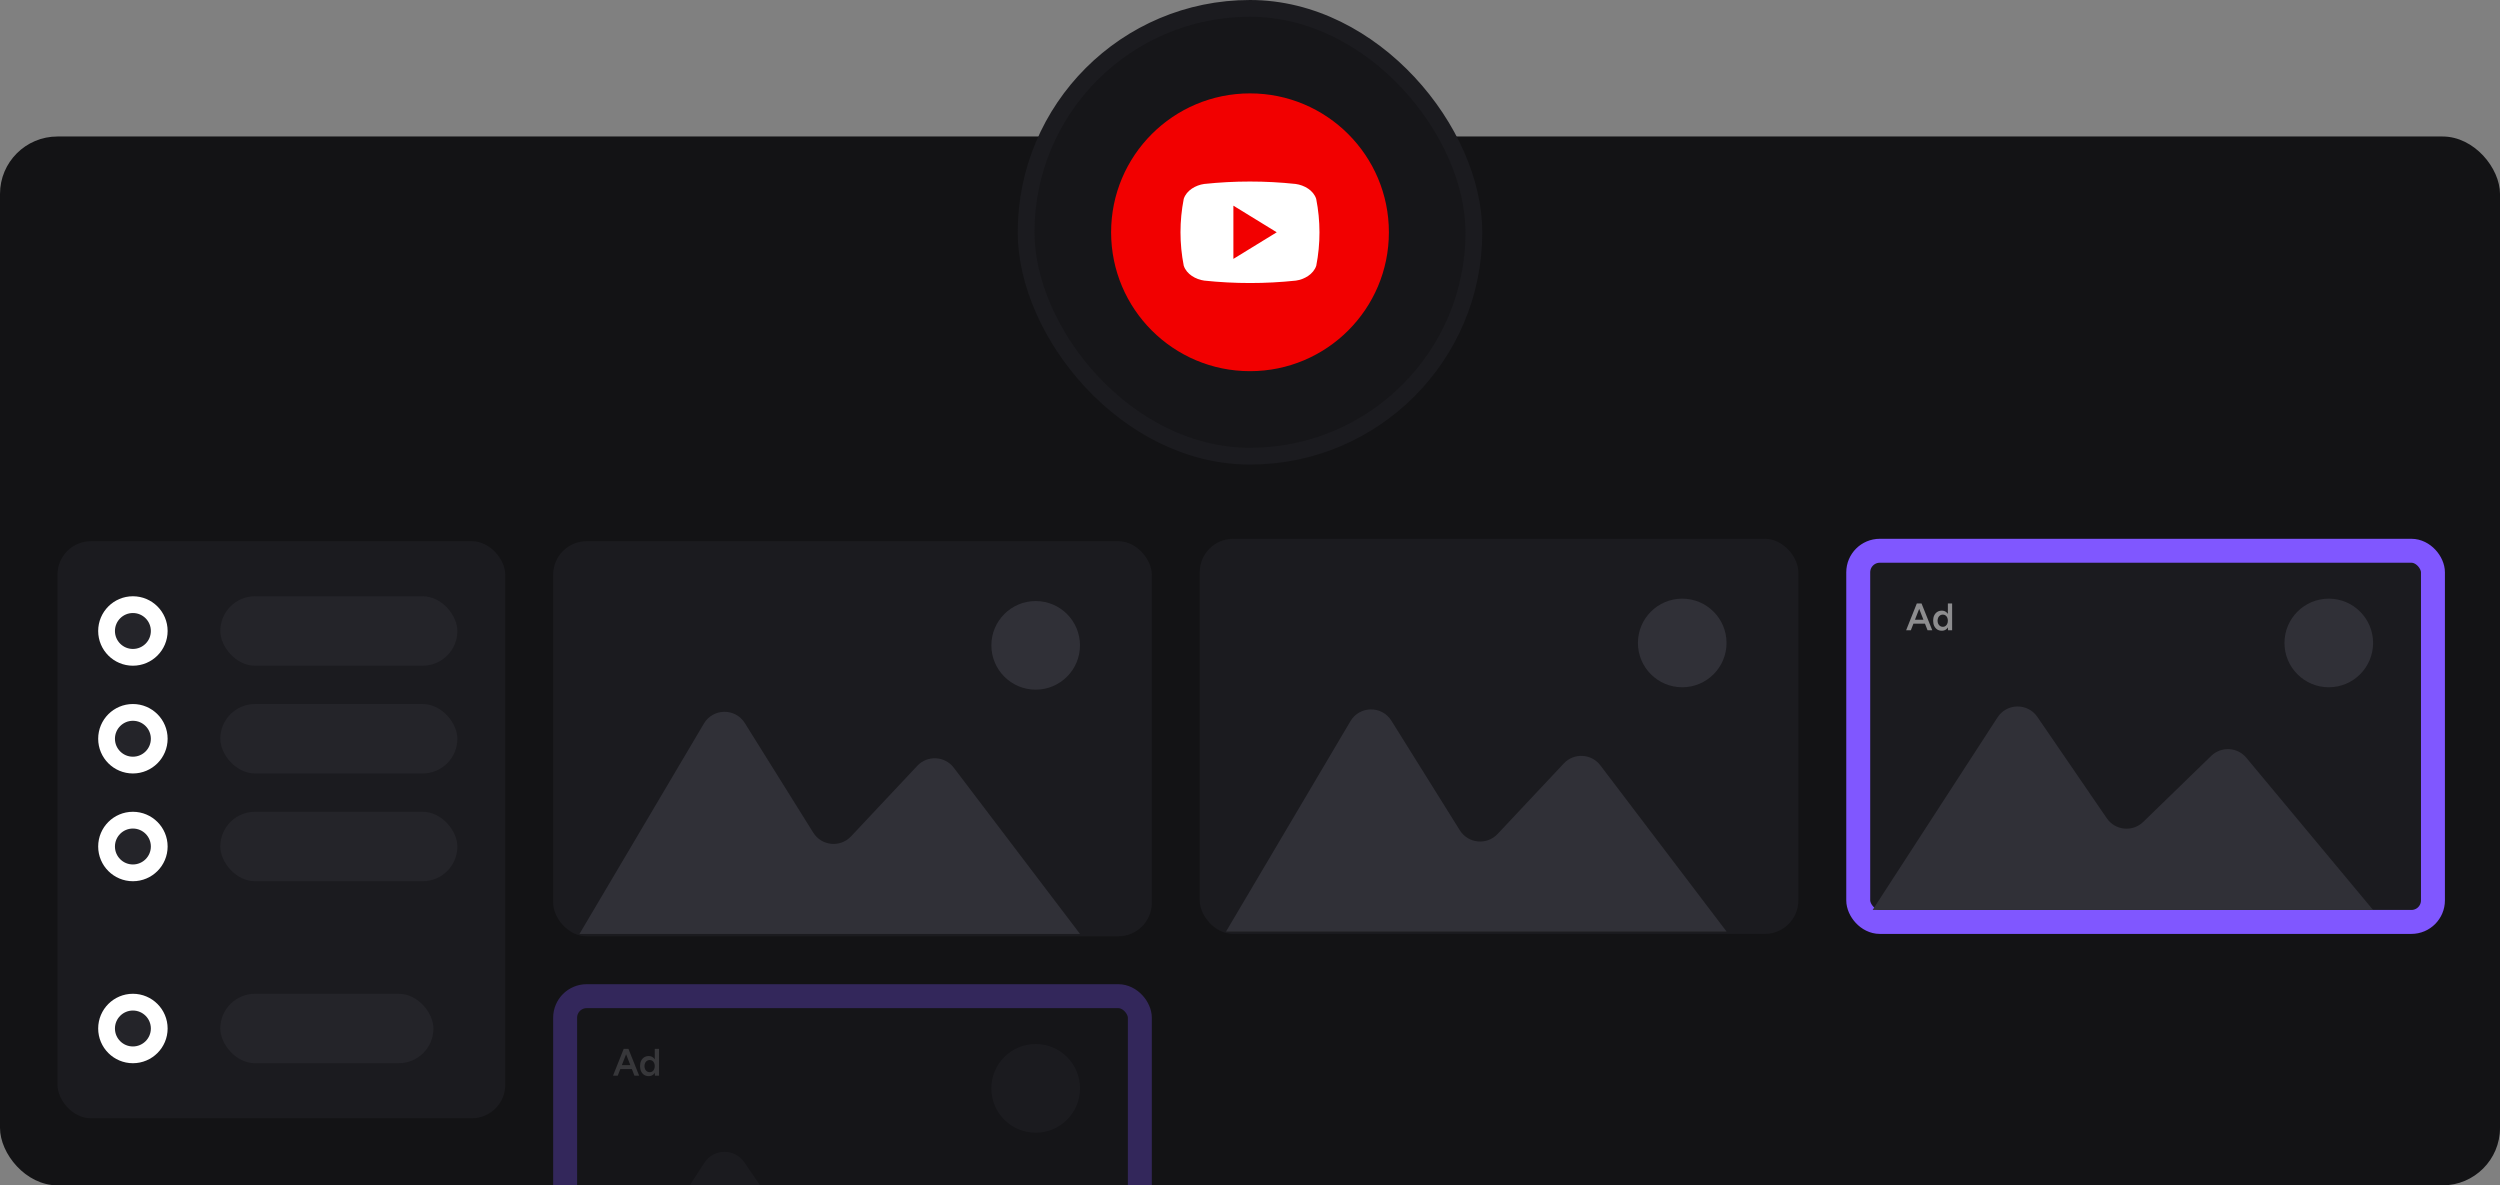
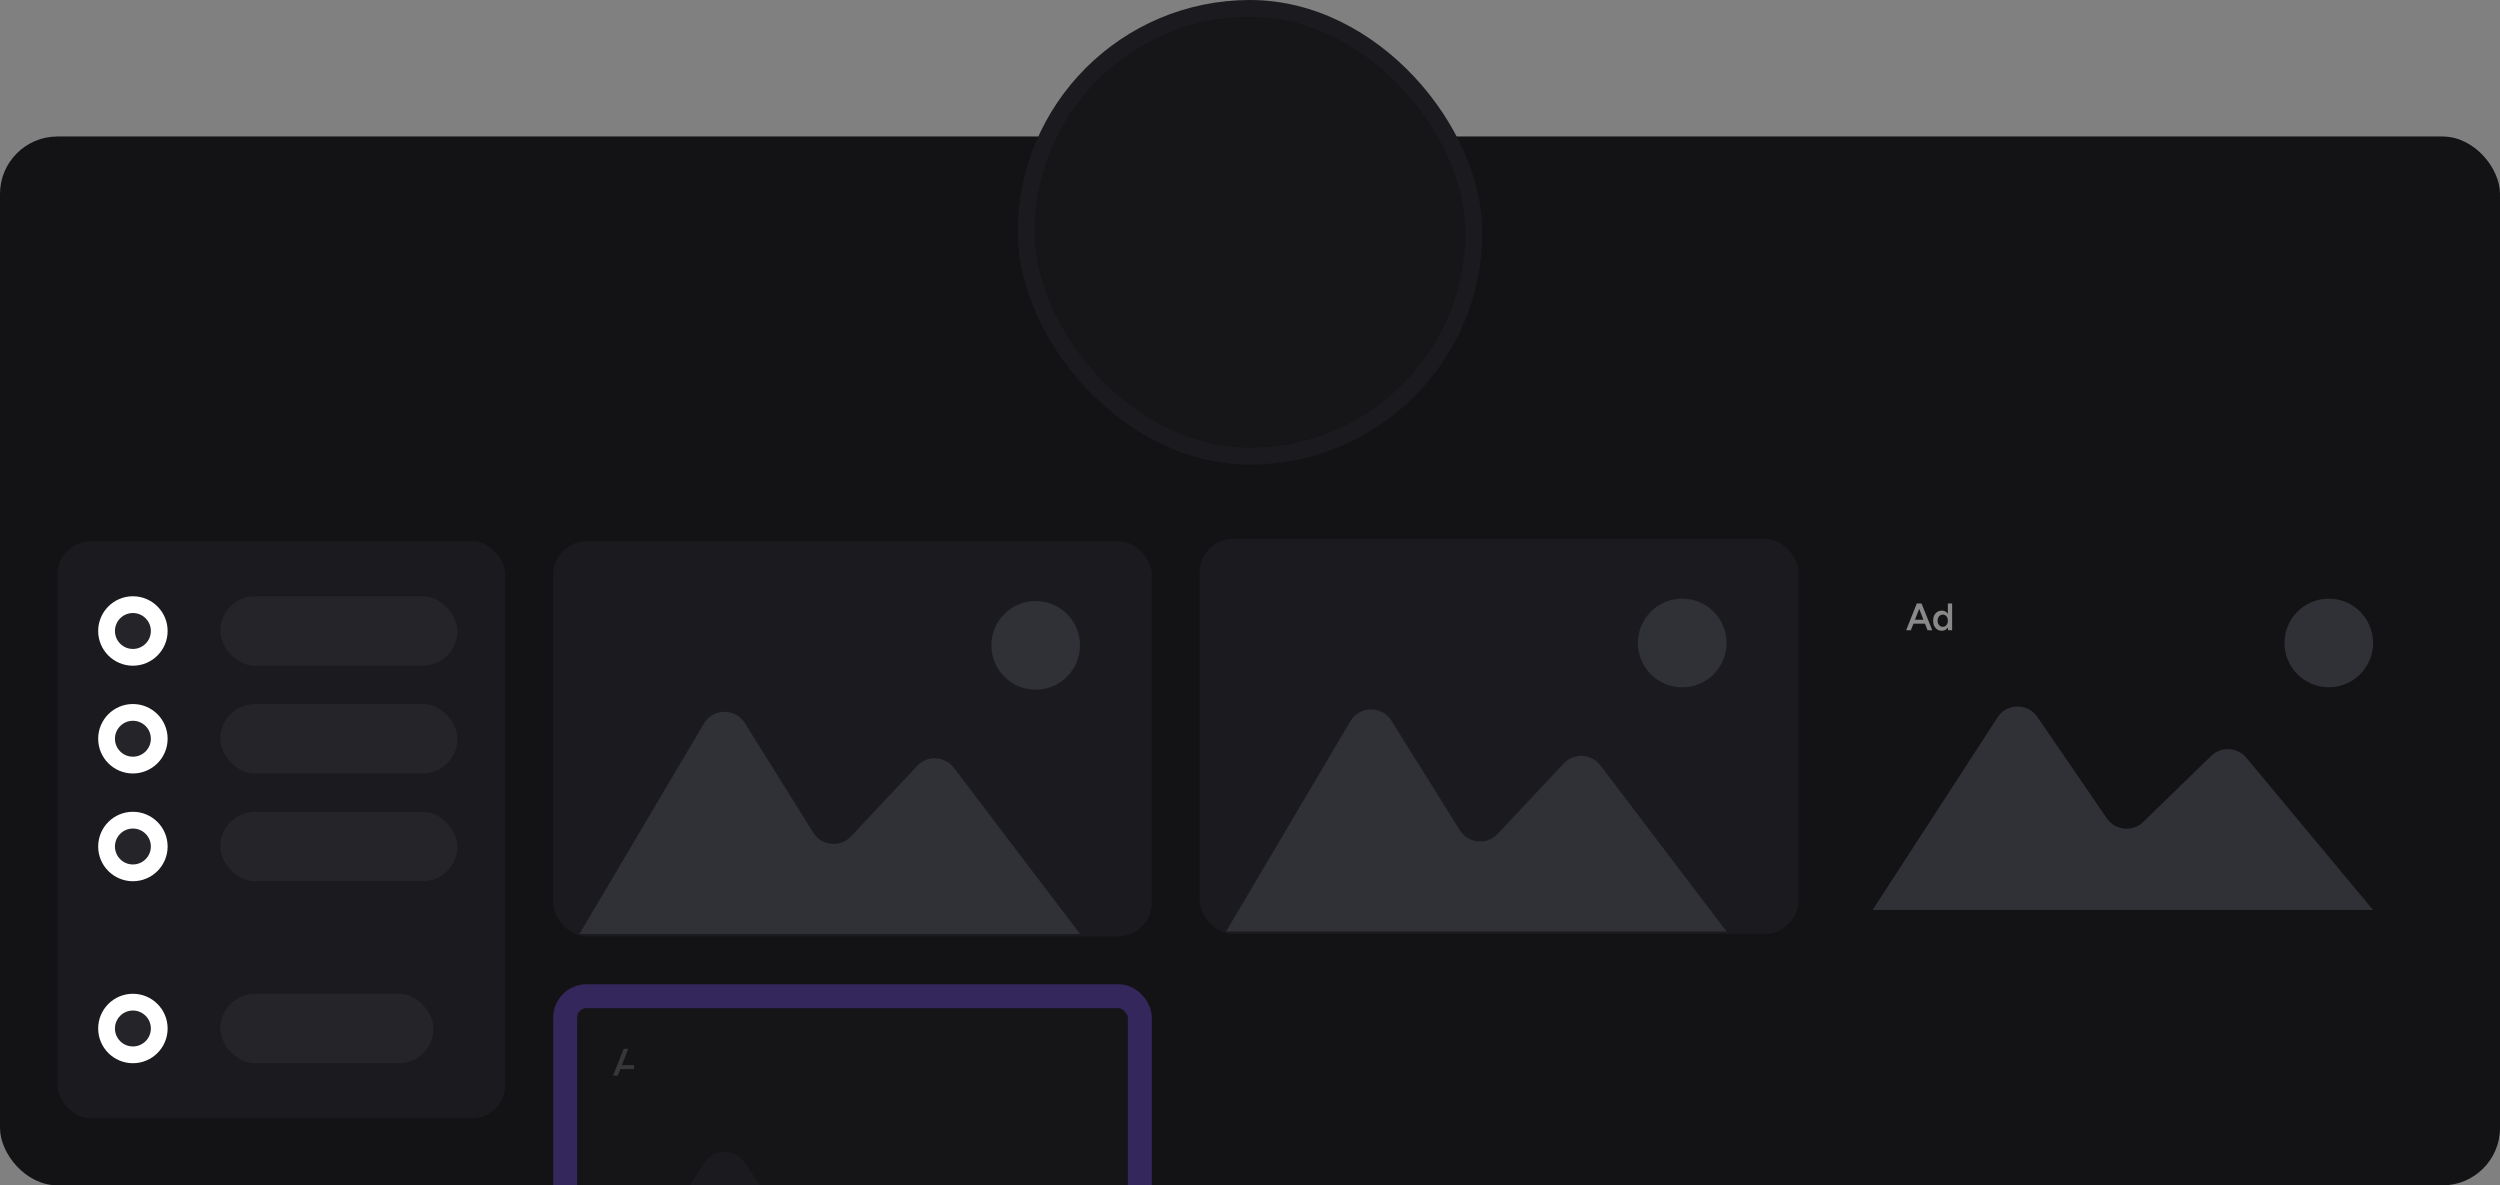
<svg xmlns="http://www.w3.org/2000/svg" width="1044" height="495" viewBox="0 0 1044 495" fill="none">
  <rect x="0" y="0" width="1044" height="495" fill="#808080" stroke="none" />
  <rect y="57" width="1044" height="438" rx="24" fill="#131315" />
  <g opacity="0.3" clip-path="url(#clip0_3273_7679)">
    <rect x="236" y="416" width="240" height="155" rx="9" fill="#1B1B1F" stroke="#8057FF" stroke-width="10" />
-     <path opacity="0.5" d="M273.509 449.2L273.429 447.712V438H275.205V449.2H273.509ZM270.901 449.392C270.176 449.392 269.541 449.221 268.997 448.88C268.464 448.528 268.042 448.037 267.733 447.408C267.434 446.779 267.285 446.043 267.285 445.2C267.285 444.347 267.434 443.611 267.733 442.992C268.042 442.363 268.464 441.877 268.997 441.536C269.541 441.184 270.176 441.008 270.901 441.008C271.573 441.008 272.149 441.184 272.629 441.536C273.12 441.877 273.493 442.363 273.749 442.992C274.005 443.611 274.133 444.347 274.133 445.2C274.133 446.043 274.005 446.779 273.749 447.408C273.493 448.037 273.12 448.528 272.629 448.88C272.149 449.221 271.573 449.392 270.901 449.392ZM271.349 447.76C271.754 447.76 272.112 447.653 272.421 447.44C272.741 447.216 272.986 446.912 273.157 446.528C273.338 446.144 273.429 445.701 273.429 445.2C273.429 444.699 273.338 444.256 273.157 443.872C272.986 443.488 272.741 443.189 272.421 442.976C272.112 442.763 271.749 442.656 271.333 442.656C270.906 442.656 270.528 442.763 270.197 442.976C269.866 443.189 269.605 443.488 269.413 443.872C269.232 444.256 269.136 444.699 269.125 445.2C269.136 445.701 269.232 446.144 269.413 446.528C269.605 446.912 269.866 447.216 270.197 447.44C270.538 447.653 270.922 447.76 271.349 447.76Z" fill="white" />
-     <path opacity="0.5" d="M264.944 449.2L260.576 438H262.432L266.912 449.2H264.944ZM256 449.2L260.464 438H262.336L257.968 449.2H256ZM258.096 446.448V444.8H264.8V446.448H258.096Z" fill="white" />
+     <path opacity="0.5" d="M264.944 449.2H262.432L266.912 449.2H264.944ZM256 449.2L260.464 438H262.336L257.968 449.2H256ZM258.096 446.448V444.8H264.8V446.448H258.096Z" fill="white" />
    <path d="M294.161 485.585L242 566H451L398.058 502.431C394.331 497.956 387.584 497.599 383.407 501.657L355.012 529.233C350.565 533.553 343.298 532.825 339.795 527.71L310.802 485.377C306.769 479.489 298.045 479.598 294.161 485.585Z" fill="#303037" />
-     <circle cx="432.5" cy="454.5" r="18.5" fill="#303037" />
  </g>
  <rect x="24" y="226" width="187" height="241" rx="14" fill="#1B1B1F" />
  <circle cx="55.5" cy="263.5" r="11" fill="#242429" stroke="white" stroke-width="7" />
  <rect x="92" y="249" width="99" height="29" rx="14.5" fill="#242429" />
  <circle cx="55.5" cy="308.5" r="11" fill="#242429" stroke="white" stroke-width="7" />
  <rect x="92" y="294" width="99" height="29" rx="14.5" fill="#242429" />
  <circle cx="55.5" cy="353.5" r="11" fill="#242429" stroke="white" stroke-width="7" />
  <rect x="92" y="339" width="99" height="29" rx="14.5" fill="#242429" />
  <circle cx="55.5" cy="429.5" r="11" fill="#242429" stroke="white" stroke-width="7" />
  <rect x="92" y="415" width="89" height="29" rx="14.5" fill="#242429" />
  <rect x="428.5" y="3.5" width="187" height="187" rx="93.5" fill="#161619" />
  <rect x="428.5" y="3.5" width="187" height="187" rx="93.5" stroke="#1B1B1F" stroke-width="7" />
  <g clip-path="url(#clip1_3273_7679)">
    <path d="M522 155C554.033 155 580 129.033 580 97C580 64.968 554.033 39 522 39C489.967 39 464 64.968 464 97C464 129.033 489.967 155 522 155Z" fill="#F20000" />
    <path d="M549.643 83.05C548.483 79.447 544.644 77.318 541.08 76.822C528.376 75.471 515.565 75.471 502.861 76.822C499.328 77.318 495.489 79.478 494.329 83.05C492.521 92.264 492.521 101.743 494.329 110.958C495.52 114.553 499.358 116.69 502.922 117.186C515.627 118.529 528.437 118.529 541.141 117.186C544.675 116.69 548.513 114.522 549.673 110.958C551.472 101.741 551.462 92.263 549.643 83.05ZM515.064 108.112V85.888L533.159 97C527.061 100.747 521.139 104.395 515.064 108.112Z" fill="white" />
  </g>
  <rect x="231" y="226" width="250" height="165" rx="14" fill="#1B1B1F" />
  <path d="M293.95 302.161L242 390H451L398.306 320.606C394.563 315.677 387.287 315.296 383.051 319.809L355.392 349.271C350.9 354.055 343.095 353.289 339.619 347.723L311.039 301.955C307.067 295.594 297.767 295.707 293.95 302.161Z" fill="#303037" />
  <circle cx="432.5" cy="269.5" r="18.5" fill="#303037" />
  <rect x="501" y="225" width="250" height="165" rx="14" fill="#1B1B1F" />
  <path d="M563.95 301.161L512 389H721L668.306 319.606C664.563 314.677 657.287 314.296 653.051 318.809L625.392 348.271C620.9 353.055 613.095 352.289 609.619 346.723L581.039 300.955C577.067 294.594 567.767 294.707 563.95 301.161Z" fill="#303037" />
  <circle cx="702.5" cy="268.5" r="18.5" fill="#303037" />
-   <rect x="776" y="230" width="240" height="155" rx="9" fill="#1B1B1F" stroke="#8057FF" stroke-width="10" />
  <path opacity="0.5" d="M813.509 263.2L813.429 261.712V252H815.205V263.2H813.509ZM810.901 263.392C810.176 263.392 809.541 263.221 808.997 262.88C808.464 262.528 808.042 262.037 807.733 261.408C807.434 260.779 807.285 260.043 807.285 259.2C807.285 258.347 807.434 257.611 807.733 256.992C808.042 256.363 808.464 255.877 808.997 255.536C809.541 255.184 810.176 255.008 810.901 255.008C811.573 255.008 812.149 255.184 812.629 255.536C813.12 255.877 813.493 256.363 813.749 256.992C814.005 257.611 814.133 258.347 814.133 259.2C814.133 260.043 814.005 260.779 813.749 261.408C813.493 262.037 813.12 262.528 812.629 262.88C812.149 263.221 811.573 263.392 810.901 263.392ZM811.349 261.76C811.754 261.76 812.112 261.653 812.421 261.44C812.741 261.216 812.986 260.912 813.157 260.528C813.338 260.144 813.429 259.701 813.429 259.2C813.429 258.699 813.338 258.256 813.157 257.872C812.986 257.488 812.741 257.189 812.421 256.976C812.112 256.763 811.749 256.656 811.333 256.656C810.906 256.656 810.528 256.763 810.197 256.976C809.866 257.189 809.605 257.488 809.413 257.872C809.232 258.256 809.136 258.699 809.125 259.2C809.136 259.701 809.232 260.144 809.413 260.528C809.605 260.912 809.866 261.216 810.197 261.44C810.538 261.653 810.922 261.76 811.349 261.76Z" fill="white" />
  <path opacity="0.5" d="M804.944 263.2L800.576 252H802.432L806.912 263.2H804.944ZM796 263.2L800.464 252H802.336L797.968 263.2H796ZM798.096 260.448V258.8H804.8V260.448H798.096Z" fill="white" />
  <path d="M834.161 299.585L782 380H991L938.058 316.431C934.331 311.956 927.584 311.599 923.407 315.657L895.012 343.233C890.565 347.553 883.298 346.825 879.795 341.71L850.802 299.377C846.769 293.489 838.045 293.598 834.161 299.585Z" fill="#303037" />
  <circle cx="972.5" cy="268.5" r="18.5" fill="#303037" />
  <defs>
    <clipPath id="clip0_3273_7679">
      <rect width="250" height="84" fill="white" transform="translate(231 411)" />
    </clipPath>
    <clipPath id="clip1_3273_7679">
-       <rect width="116" height="116" fill="white" transform="translate(464 39)" />
-     </clipPath>
+       </clipPath>
  </defs>
</svg>